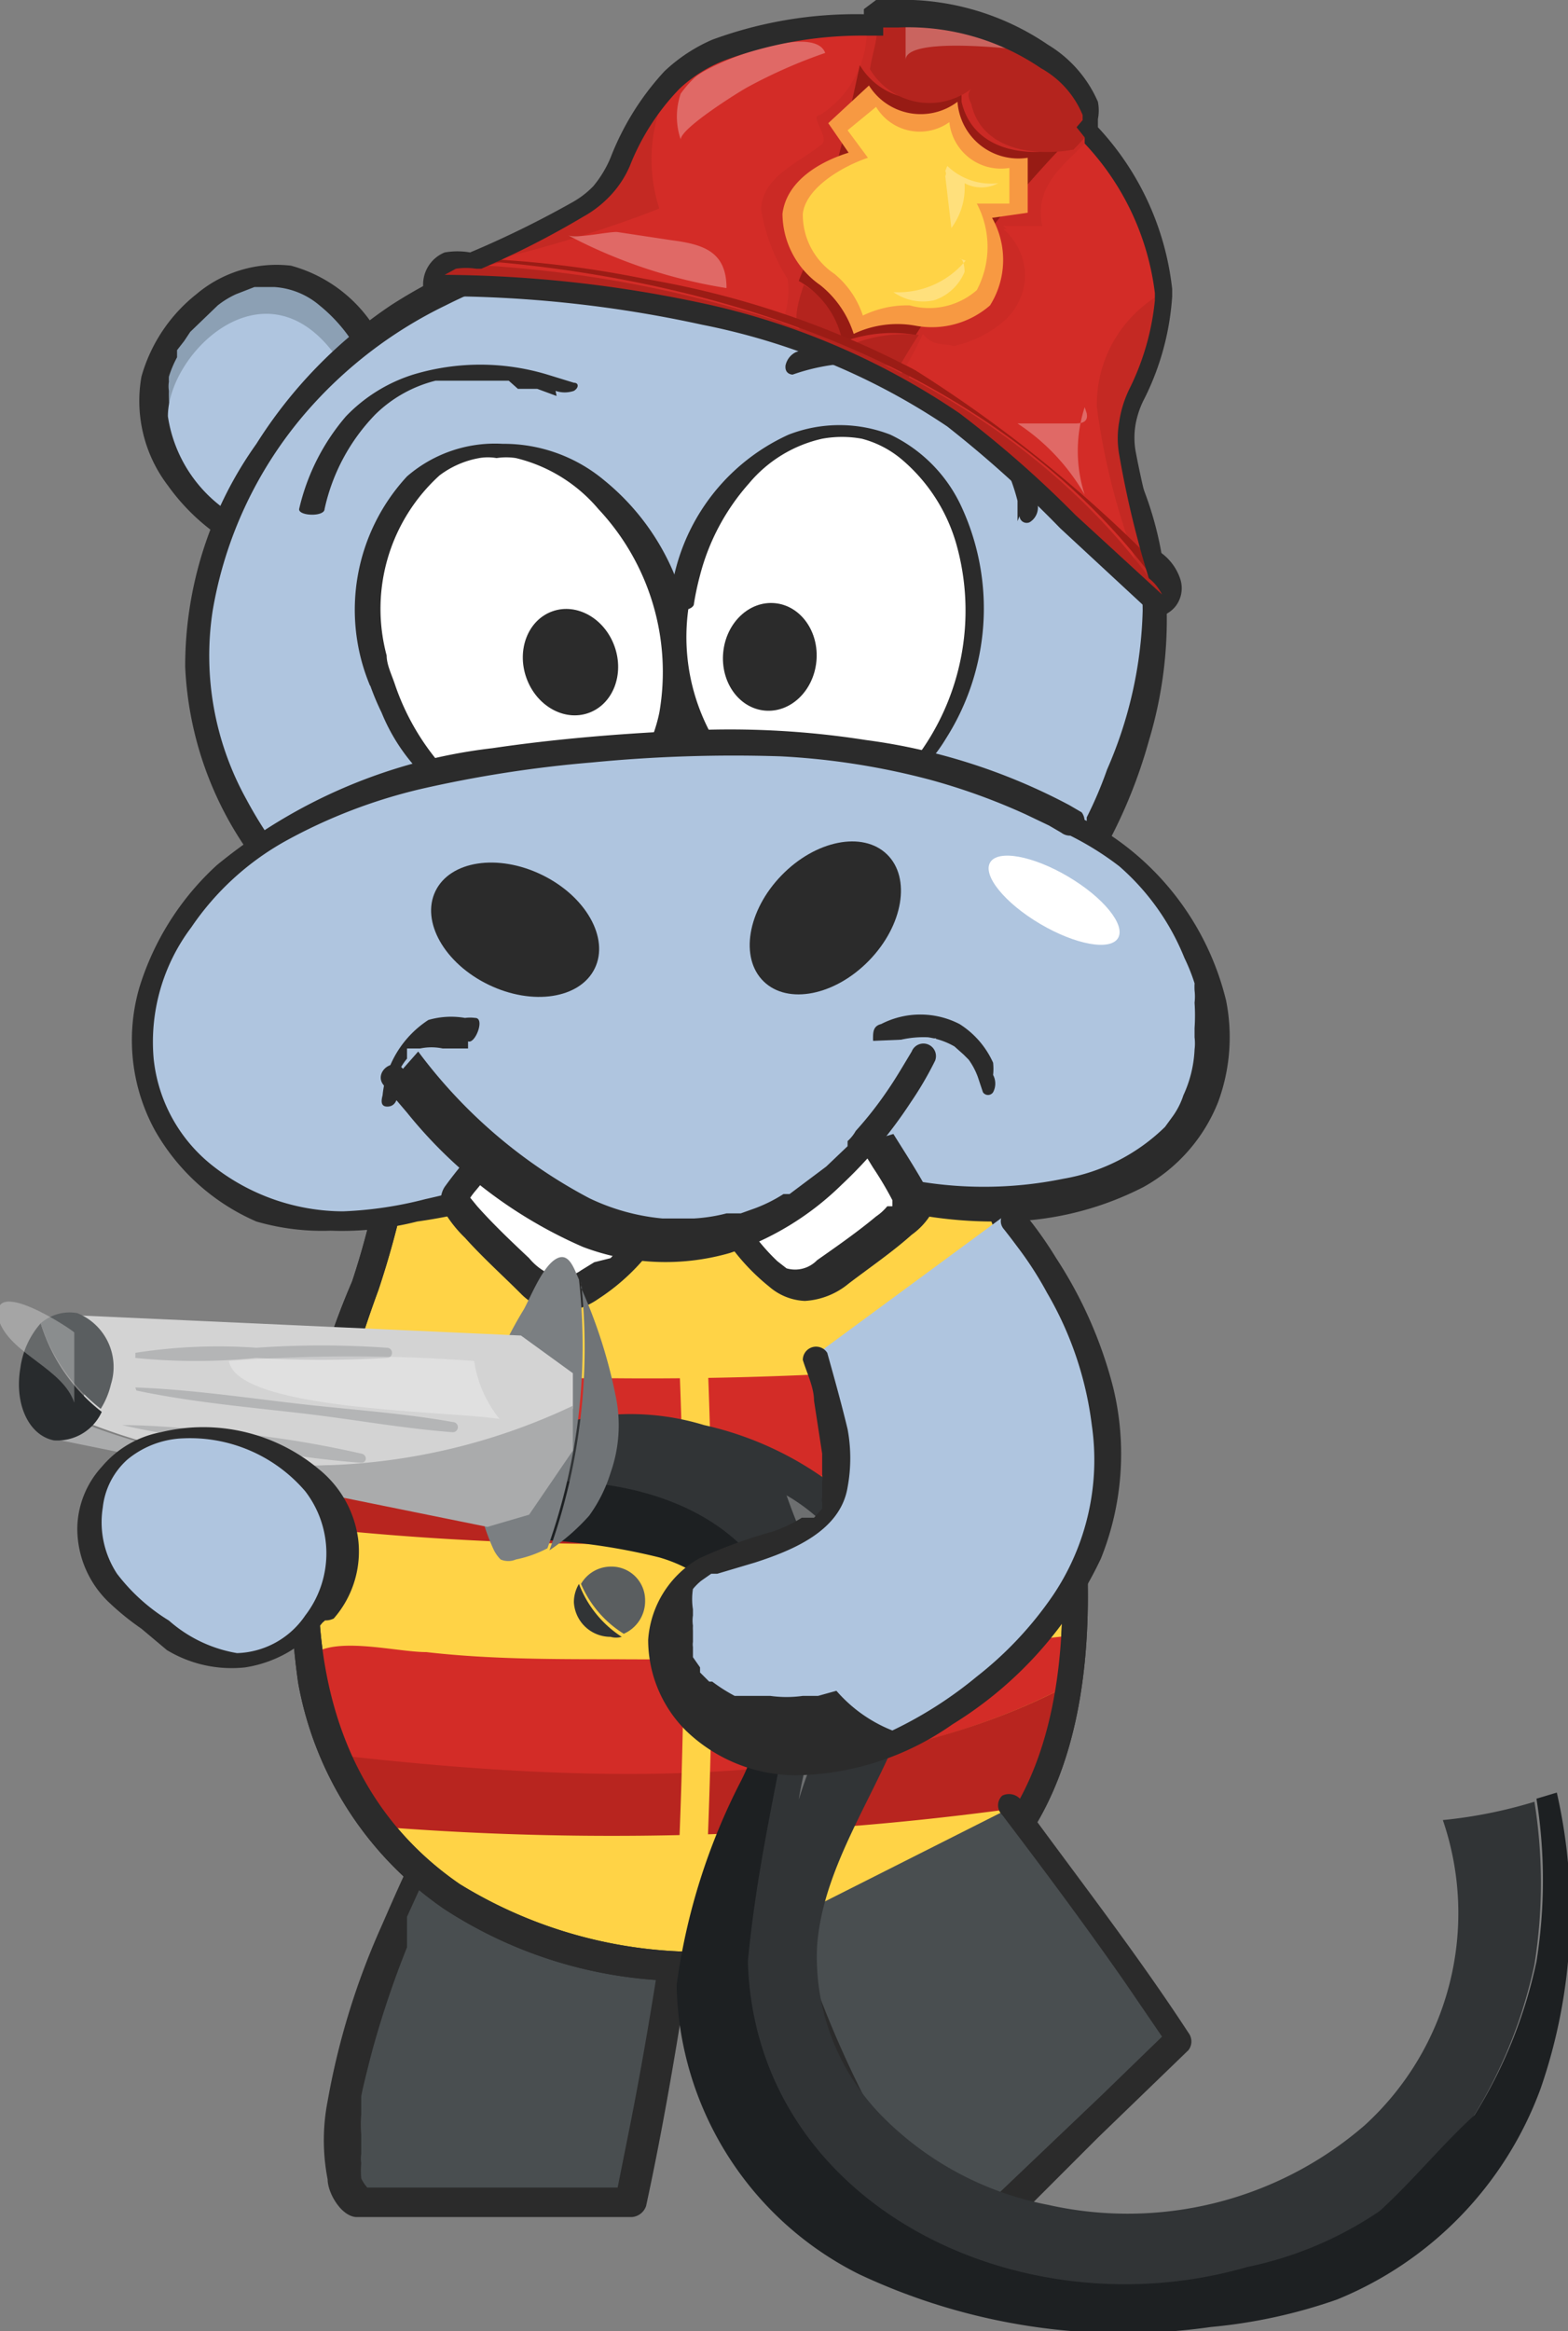
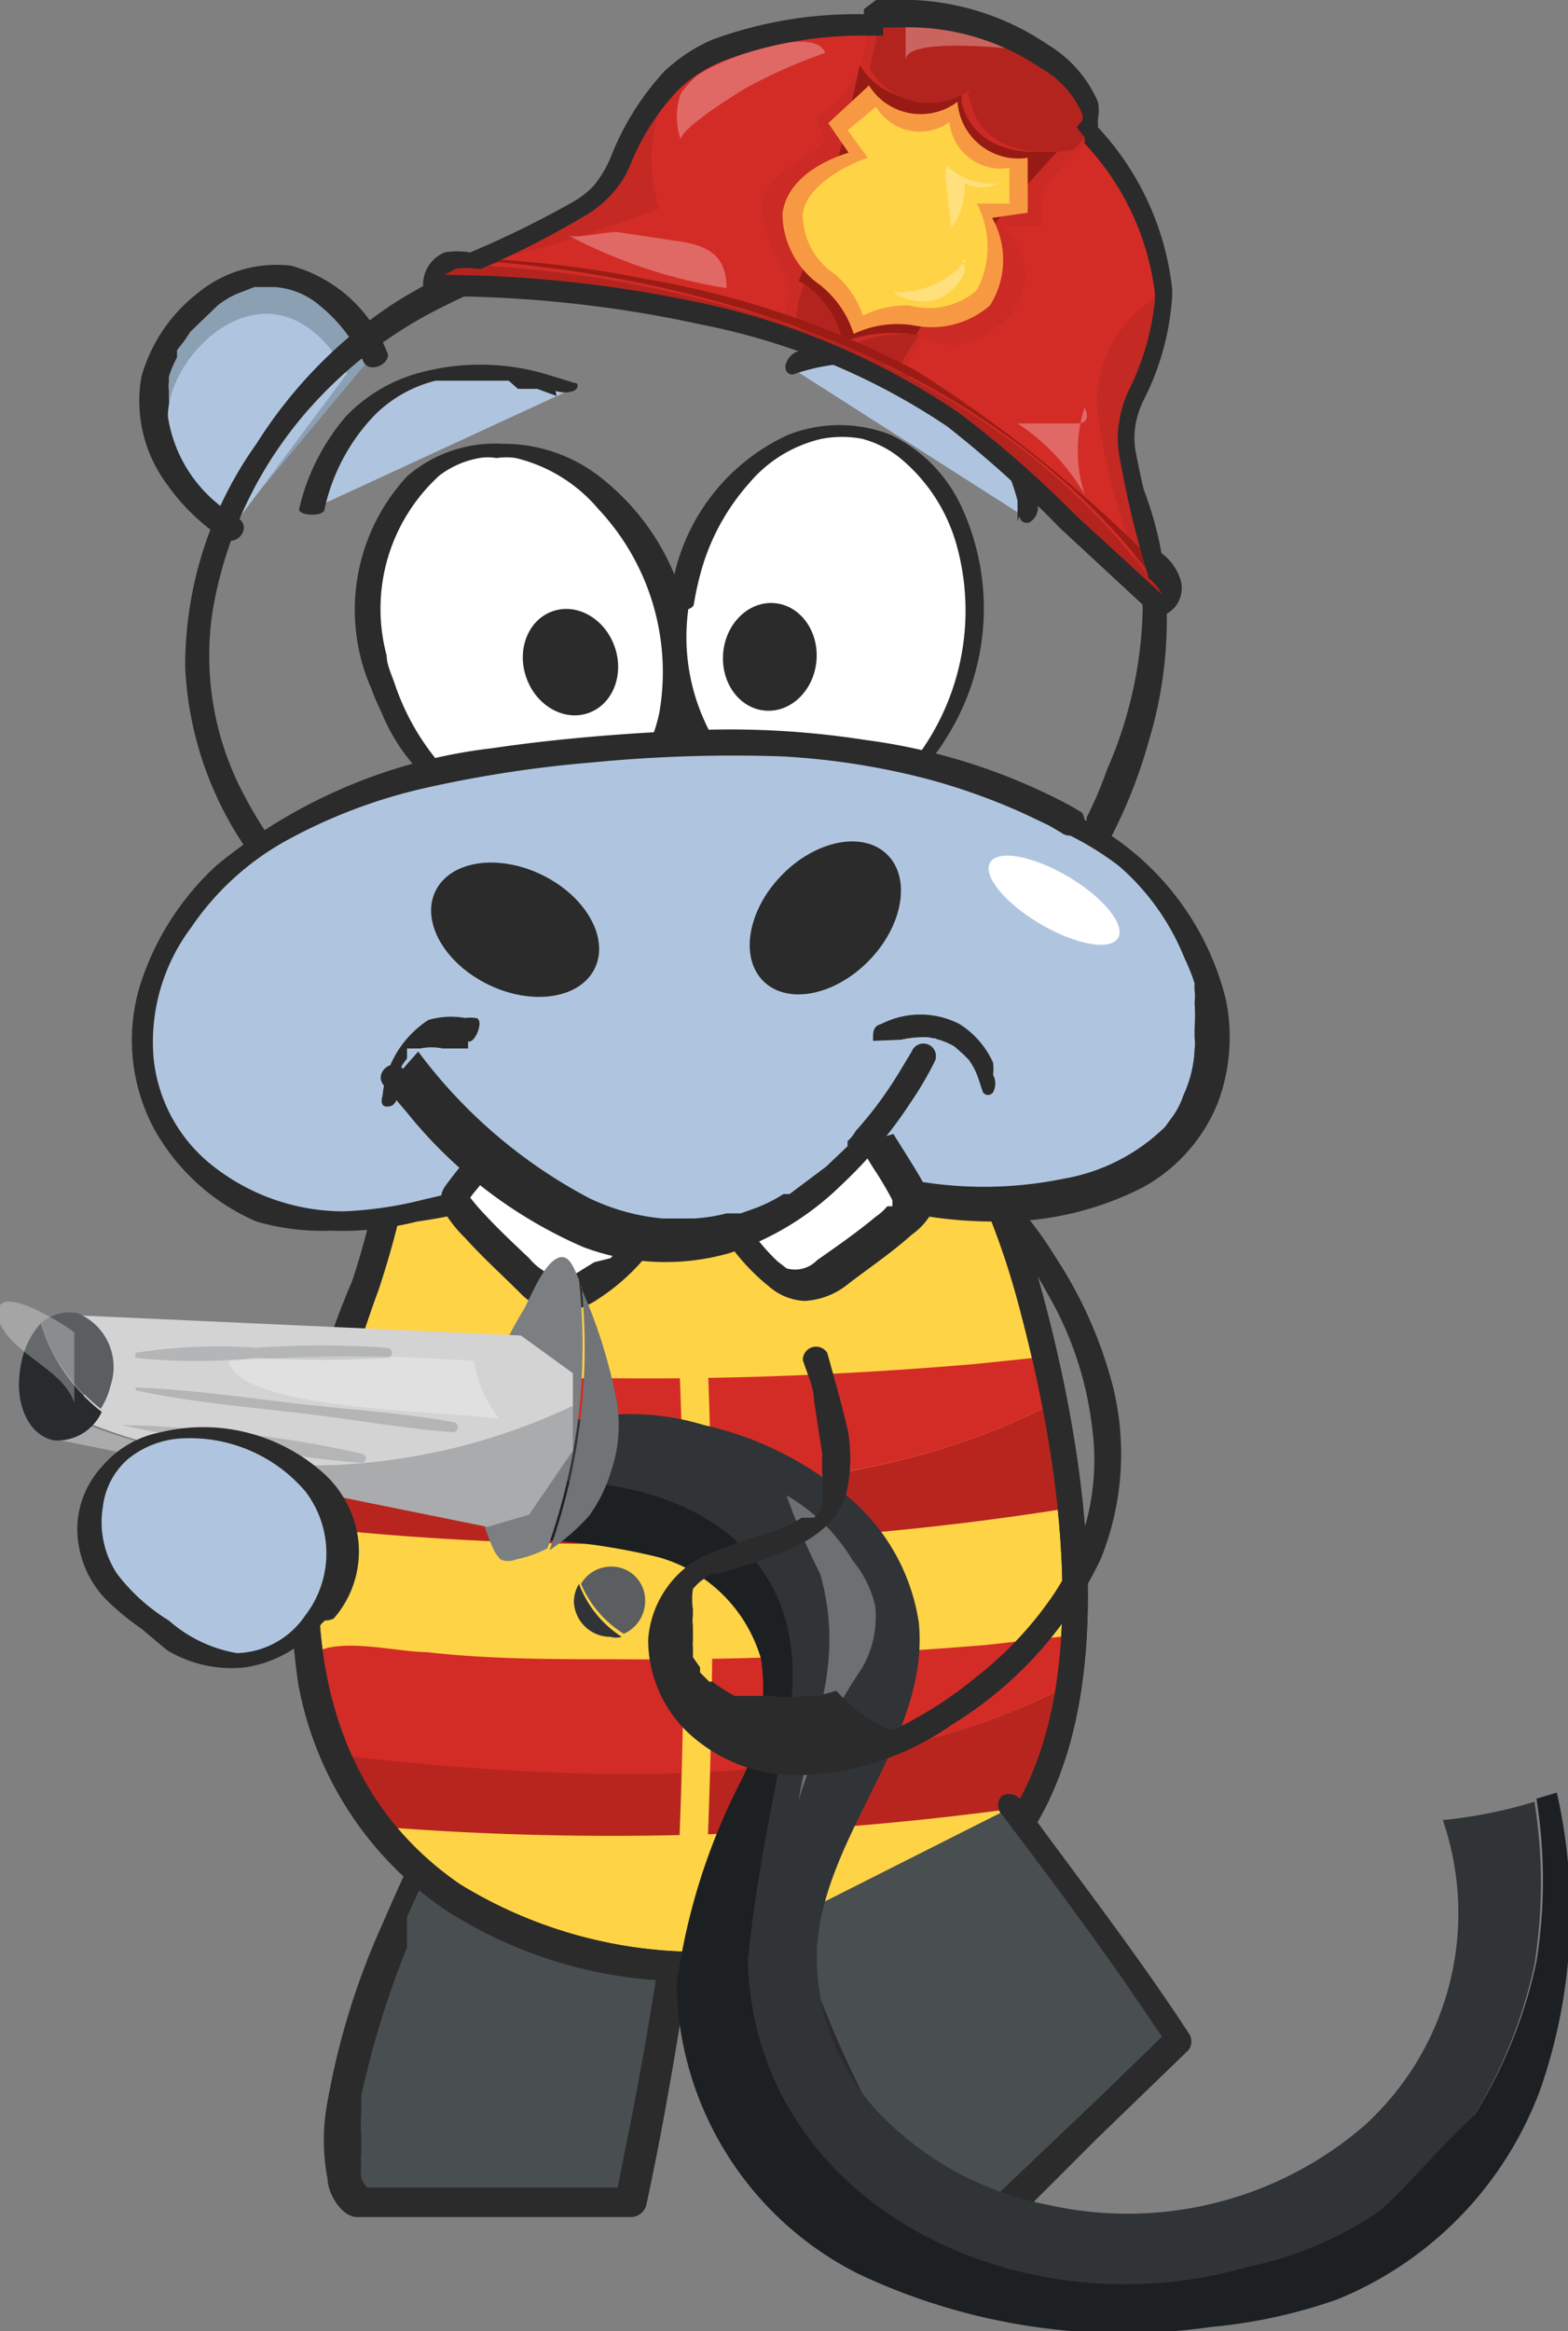
<svg xmlns="http://www.w3.org/2000/svg" id="Afbeeldingen" viewBox="0 0 15.41 22.9" width="61.64" height="91.6">
  <rect x="0" y="0" width="15.41" height="22.9" fill="#808080" stroke="none" />
  <defs>
    <style>.cls-1{fill:none;}.cls-2{fill:#8ca0b4;}.cls-3{fill:#2b2b2b;}.cls-4{fill:#afc5df;}.cls-5{fill:#494e50;}.cls-6{fill:#ffd346;}.cls-7{clip-path:url(#clip-path);}.cls-8{fill:#d32c27;}.cls-9{fill:#b8251f;}.cls-10{fill:#fff;}.cls-11{fill:#cc1e54;}.cls-12{fill:#8e929b;}.cls-13{fill:#b4241e;}.cls-14{fill:#f79942;}.cls-15{fill:#c42923;}.cls-16{fill:#cb2a25;}.cls-17{fill:#971b14;}.cls-18{fill:#9b1c15;}.cls-19{opacity:0.29;}.cls-20{fill:#313436;}.cls-21{fill:#5a5e60;}.cls-22{fill:#1d2022;}.cls-23{fill:#707477;}.cls-24{fill:#7b7f82;}.cls-25{fill:#d3d3d3;}.cls-26{fill:#aaabac;}.cls-27{fill:#282b2d;}.cls-28{fill:#b4b5b6;}</style>
    <clipPath id="clip-path">
      <path class="cls-1" d="M8.4,9.59a7.66,7.66,0,0,1,1.71,3.14c.45,1.67.92,4.44-.52,5.7-2.13,1.87-8.62,1.21-6-5.79.19-.5.35-1.57.51-2C5.6,7.1,7.18,8.25,8.4,9.59Z" />
    </clipPath>
  </defs>
  <path class="cls-2" d="M2.27,5.16a1.68,1.68,0,0,1-.78-1.32c.05-.78,1.43-1.94,2.19-.37" />
  <path class="cls-3" d="M2.34,5.06,2.22,5l-.13-.12h0l0,0A.3.3,0,0,1,2,4.72a1.22,1.22,0,0,1-.34-.88.28.28,0,0,1,0-.09s0-.06,0,0a.43.43,0,0,1,0-.05,1.08,1.08,0,0,1,.08-.19l0-.07.07-.09.06-.09,0,0,0,0L2.14,3a.87.87,0,0,1,.18-.11l.18-.07.11,0H2.7A.76.76,0,0,1,3.14,3a1.55,1.55,0,0,1,.43.55c.07.14.3,0,.23-.1a1.41,1.41,0,0,0-.94-.84,1.22,1.22,0,0,0-.93.28,1.58,1.58,0,0,0-.54.81,1.37,1.37,0,0,0,.26,1.07,2.05,2.05,0,0,0,.54.52c.14.09.29-.11.15-.2Z" />
  <path class="cls-4" d="M2.35,5.09a1.37,1.37,0,0,1-.7-1c0-.65,1.06-1.66,1.76-.42" />
  <path class="cls-5" d="M4.3,18s-1.39,2.67-.84,3.49l.06.08,2.71.06c.23-1,.49-2.77.49-2.77" />
  <path class="cls-3" d="M4.18,18c-.16.3-.29.6-.43.92a7.3,7.3,0,0,0-.53,1.72,2,2,0,0,0,0,.77c0,.13.13.36.28.37H3.6l1.38,0c.41,0,.82,0,1.23,0h0a.16.16,0,0,0,.14-.11c.18-.83.32-1.68.45-2.53l0-.23a.13.13,0,0,0-.09-.17.13.13,0,0,0-.17.1c-.1.67-.21,1.34-.34,2l-.15.75.13-.1-.91,0-1.47,0H3.52l.09,0a.35.35,0,0,1-.06-.09v0s0,0,0,0a.83.83,0,0,1,0-.15v0s0,0,0,0a.28.28,0,0,1,0-.09v-.19a1.23,1.23,0,0,1,0-.2s0,0,0,0v-.06s0-.08,0-.11.07-.31.11-.46A9.44,9.44,0,0,1,4,19.13L4,18.92v0l0,0,0-.09.15-.33.17-.34c.08-.15-.16-.29-.24-.13Z" />
  <path class="cls-6" d="M8.4,9.59a7.66,7.66,0,0,1,1.71,3.14c.45,1.67.92,4.44-.52,5.7-2.13,1.87-8.62,1.21-6-5.79.19-.5.35-1.57.51-2C5.6,7.1,7.18,8.25,8.4,9.59Z" />
  <path class="cls-3" d="M6.85,19.46a4.36,4.36,0,0,1-2.49-.71,3.43,3.43,0,0,1-1.43-2.22,7.34,7.34,0,0,1,.53-3.94,7.86,7.86,0,0,0,.26-1,7.1,7.1,0,0,1,.26-1C4.61,9.11,5.31,8.31,6.1,8.17S7.86,8.8,8.5,9.5h0a7.77,7.77,0,0,1,1.74,3.19c.44,1.62.95,4.52-.56,5.84a4.15,4.15,0,0,1-2.5.92Zm-.51-11H6.15c-.69.12-1.33.89-1.92,2.29a6.52,6.52,0,0,0-.24.92,9,9,0,0,1-.27,1c-1,2.72-.73,4.79.8,5.84a4.49,4.49,0,0,0,5-.2c1.4-1.23.9-4,.47-5.57A7.46,7.46,0,0,0,8.3,9.68h0A3.16,3.16,0,0,0,6.34,8.43Z" />
  <g class="cls-7">
    <path class="cls-8" d="M10.45,13.73a2.73,2.73,0,0,1-.1-.41l-.77.08c-1.17.1-2.34.15-3.51.14-.59,0-1.19,0-1.78-.07-.3,0-1-.18-1.13.09a4.9,4.9,0,0,0-.12.83C5.47,14.72,8.38,14.88,10.45,13.73Z" />
    <path class="cls-9" d="M10.45,13.73c-2.07,1.15-5,1-7.41.66C3,14.73,3,15,3,15a28.06,28.06,0,0,0,7.6-.2.28.28,0,0,0,.11,0,.1.1,0,0,0,0-.09A8.8,8.8,0,0,0,10.45,13.73Z" />
    <path class="cls-8" d="M10.6,16.5c0-.14-.07-.28-.1-.43l-.81.09c-1.21.1-2.43.15-3.65.14-.62,0-1.24,0-1.85-.07-.32,0-1-.19-1.18.09a5.07,5.07,0,0,0-.13.87C5.41,17.53,8.45,17.7,10.6,16.5Z" />
    <path class="cls-9" d="M10.6,16.5c-2.15,1.2-5.19,1-7.72.69,0,.35-.06.67-.06.67a29.21,29.21,0,0,0,7.92-.21.17.17,0,0,0,.12,0s0-.06,0-.09C10.81,17.18,10.69,16.84,10.6,16.5Z" />
  </g>
  <path class="cls-3" d="M6.85,19.46a4.36,4.36,0,0,1-2.49-.71,3.43,3.43,0,0,1-1.43-2.22,7.34,7.34,0,0,1,.53-3.94,7.86,7.86,0,0,0,.26-1,7.1,7.1,0,0,1,.26-1C4.61,9.11,5.31,8.31,6.1,8.17S7.86,8.8,8.5,9.5h0a7.77,7.77,0,0,1,1.74,3.19c.44,1.62.95,4.52-.56,5.84a4.15,4.15,0,0,1-2.5.92Zm-.51-11H6.15c-.69.12-1.33.89-1.92,2.29a6.52,6.52,0,0,0-.24.92,9,9,0,0,1-.27,1c-1,2.72-.73,4.79.8,5.84a4.49,4.49,0,0,0,5-.2c1.4-1.23.9-4,.47-5.57A7.46,7.46,0,0,0,8.3,9.68h0A3.16,3.16,0,0,0,6.34,8.43Z" />
  <path class="cls-5" d="M7.61,18.93s1,2.86,1.92,3l.1,0,1.94-1.89c-.56-.86-1.64-2.28-1.64-2.28" />
  <path class="cls-3" d="M7.47,19q.17.48.36.93a7.21,7.21,0,0,0,.87,1.59,1.8,1.8,0,0,0,.56.54l.16.07c.09,0,.22.06.29,0L9.79,22l1-1,.89-.86h0a.14.14,0,0,0,0-.17c-.47-.72-1-1.41-1.5-2.09l-.14-.19a.15.15,0,0,0-.19-.05.13.13,0,0,0,0,.19c.41.54.82,1.09,1.21,1.65l.43.63,0-.17-.66.64-1.05,1-.24.24.1,0-.18,0s0,0,0,0l0,0-.07,0a.18.18,0,0,1-.07,0h0l0,0-.13-.14a1.79,1.79,0,0,1-.25-.31,4.37,4.37,0,0,1-.25-.4,10.4,10.4,0,0,1-.71-1.56,3.62,3.62,0,0,1-.13-.35c0-.17-.32-.1-.27.07Z" />
-   <path class="cls-4" d="M10.78,8.23s1.57-2.65-.47-4.58S4,1.76,2.39,4.77a3.12,3.12,0,0,0,.15,3.5" />
  <path class="cls-3" d="M10.68,8.16l0-.05v0s0,0,0,0l0-.08a3.9,3.9,0,0,0,.2-.47A4.14,4.14,0,0,0,11.23,6a3.08,3.08,0,0,0-.6-1.82A4.08,4.08,0,0,0,9.26,3.06,5.31,5.31,0,0,0,7.7,2.54,5.64,5.64,0,0,0,6,2.5,5.07,5.07,0,0,0,4.38,3,4.28,4.28,0,0,0,3,4.06,4,4,0,0,0,2.09,6a2.91,2.91,0,0,0,.33,1.85,4.05,4.05,0,0,0,.21.35.14.14,0,0,1,0,.18.13.13,0,0,1-.18,0,3.42,3.42,0,0,1-.63-1.83,3.76,3.76,0,0,1,.7-2.19A4.58,4.58,0,0,1,3.84,3a5,5,0,0,1,1.67-.69,5.54,5.54,0,0,1,1.77-.1A5.57,5.57,0,0,1,9,2.66a4.52,4.52,0,0,1,1.43.93,3.38,3.38,0,0,1,1,1.94,4.13,4.13,0,0,1-.14,1.75,4.92,4.92,0,0,1-.4,1l0,0a.12.12,0,0,1-.17,0,.12.12,0,0,1,0-.17Z" />
  <ellipse class="cls-10" cx="7.85" cy="6.11" rx="0.55" ry="0.55" />
  <path class="cls-11" d="M7.43,6.19a.43.43,0,1,0,.74-.36.44.44,0,0,0-.47-.12.42.42,0,0,0-.27.48.13.13,0,0,1-.25,0,.67.67,0,0,1,.33-.7.68.68,0,0,1,.77.06.67.67,0,0,1-.44,1.19.68.68,0,0,1-.66-.55A.13.13,0,0,1,7.43,6.19Z" />
  <ellipse class="cls-10" cx="5.36" cy="6.4" rx="0.55" ry="0.55" />
  <path class="cls-11" d="M4.93,6.47a.45.45,0,0,0,.35.35.44.44,0,0,0,.46-.22.43.43,0,0,0-.06-.48A.44.44,0,0,0,5.21,6a.45.45,0,0,0-.28.48c0,.16-.22.2-.24,0a.68.68,0,1,1,.65.55.69.69,0,0,1-.65-.55A.12.12,0,0,1,4.93,6.47Z" />
  <ellipse class="cls-10" cx="5.13" cy="6.26" rx="1.45" ry="1.91" transform="translate(-1.78 2.05) rotate(-19.32)" />
  <path class="cls-3" d="M3.88,6.72a2.38,2.38,0,0,0,.59.94,1.54,1.54,0,0,0,.82.42.78.78,0,0,0,.37,0A1.17,1.17,0,0,0,6,7.83,1.52,1.52,0,0,0,6.48,7a2.34,2.34,0,0,0-.6-2,1.53,1.53,0,0,0-.81-.5.63.63,0,0,0-.19,0,.5.5,0,0,0-.17,0,.91.91,0,0,0-.39.17A1.77,1.77,0,0,0,3.8,6.44c0,.09.05.19.08.28s-.23.08-.25,0A1.93,1.93,0,0,1,4,4.68a1.32,1.32,0,0,1,.94-.32,1.54,1.54,0,0,1,1,.36,2.35,2.35,0,0,1,.85,2.1,1.6,1.6,0,0,1-.4.93,1.3,1.3,0,0,1-.89.41A1.86,1.86,0,0,1,3.75,7a2.52,2.52,0,0,1-.12-.29S3.86,6.65,3.88,6.72Z" />
  <ellipse class="cls-10" cx="8.1" cy="6.12" rx="1.91" ry="1.46" transform="translate(0.88 13.26) rotate(-81.75)" />
  <path class="cls-3" d="M6.78,5.89a2,2,0,0,0,.68,1.9A1.28,1.28,0,0,0,7.88,8a.74.74,0,0,0,.21,0l.16,0A1.49,1.49,0,0,0,9,7.45a2.4,2.4,0,0,0,.4-2.1,1.7,1.7,0,0,0-.53-.83,1,1,0,0,0-.4-.21,1.08,1.08,0,0,0-.39,0,1.31,1.31,0,0,0-.72.44,2.18,2.18,0,0,0-.48.9,2.8,2.8,0,0,0-.06.28c0,.08-.25.09-.24.05A2,2,0,0,1,7.75,4.27a1.38,1.38,0,0,1,1,0,1.46,1.46,0,0,1,.7.71,2.38,2.38,0,0,1-.15,2.27,1.73,1.73,0,0,1-.76.68,1.47,1.47,0,0,1-1,.08,1.74,1.74,0,0,1-1-1.75,1.82,1.82,0,0,1,0-.32C6.55,5.87,6.79,5.85,6.78,5.89Z" />
  <path class="cls-4" d="M10.06,5.07A1.72,1.72,0,0,0,7.74,3.59" />
  <path class="cls-3" d="M10,5.12a.43.43,0,0,1,0,0h0V5s0,0,0-.08a2,2,0,0,0-.18-.46,1.49,1.49,0,0,0-.95-.85,2,2,0,0,0-1.08.07s-.08,0-.07-.09a.19.19,0,0,1,.1-.13,2.09,2.09,0,0,1,1-.1,1.42,1.42,0,0,1,.7.33,2.19,2.19,0,0,1,.62,1,2.8,2.8,0,0,1,.06.28.17.17,0,0,1-.08.16.07.07,0,0,1-.1-.06Z" />
  <ellipse class="cls-3" cx="7.57" cy="6.45" rx="0.53" ry="0.46" transform="translate(0.41 13.36) rotate(-84.42)" />
  <ellipse class="cls-3" cx="5.61" cy="6.51" rx="0.46" ry="0.53" transform="translate(-1.86 2.25) rotate(-19.57)" />
  <path class="cls-12" d="M9.19,10s-2.29,3.14-5.12.3c0,0,1.15,1.92,2.69,1.78S9.19,10,9.19,10Z" />
  <path class="cls-4" d="M10.5,8.08h0A6.45,6.45,0,0,0,6.75,7.3c-2.45.12-4.43.51-5.18,2.08s.7,2.91,2.3,2.58A4.94,4.94,0,0,0,6.7,10.7a.1.1,0,0,1,.14,0,4.29,4.29,0,0,0,3.55,1.12C12.63,11.45,12.3,8.94,10.5,8.08Z" />
  <path class="cls-3" d="M10.43,8.18l-.12-.07,0,0h0L10.08,8a6.2,6.2,0,0,0-.94-.34,7.15,7.15,0,0,0-1.47-.23,14.36,14.36,0,0,0-1.85.06,12,12,0,0,0-1.68.26,5.23,5.23,0,0,0-1.33.51,2.71,2.71,0,0,0-.93.85,1.87,1.87,0,0,0-.37,1.29,1.54,1.54,0,0,0,.59,1.06,2.08,2.08,0,0,0,1.27.44,3.78,3.78,0,0,0,.81-.12A7.62,7.62,0,0,0,5,11.55a5.12,5.12,0,0,0,.65-.25l.27-.14L6.14,11a2.86,2.86,0,0,0,.43-.35.39.39,0,0,1,.15-.11.25.25,0,0,1,.21.07l.05,0H7l0,0a4.66,4.66,0,0,0,.72.51,4.26,4.26,0,0,0,1.17.46,3.9,3.9,0,0,0,1.56,0,1.88,1.88,0,0,0,1-.51h0l0,0,0,0,.08-.11a.75.75,0,0,0,.1-.2,1.19,1.19,0,0,0,.11-.45.49.49,0,0,0,0-.12V10.1a1.87,1.87,0,0,0,0-.25.5.5,0,0,0,0-.12.64.64,0,0,1,0-.07v0h0a1.86,1.86,0,0,0-.1-.25A2.36,2.36,0,0,0,11,8.51a2.94,2.94,0,0,0-.5-.31A.13.13,0,0,1,10.39,8,.13.13,0,0,1,10.55,8a2.73,2.73,0,0,1,1.5,1.83,1.84,1.84,0,0,1-.08,1,1.65,1.65,0,0,1-.73.83A3.07,3.07,0,0,1,9.78,12a4.24,4.24,0,0,1-1.5-.27,4.67,4.67,0,0,1-1.06-.56,3.92,3.92,0,0,1-.32-.25l-.13-.11,0,0s0,0,0,0-.09.09-.1.1A5.39,5.39,0,0,1,4.1,12a3,3,0,0,1-.85.09A2.32,2.32,0,0,1,2.52,12a2.11,2.11,0,0,1-1-.9,1.85,1.85,0,0,1-.15-1.4,2.71,2.71,0,0,1,.76-1.2A5.21,5.21,0,0,1,4.84,7.35c.61-.09,1.22-.14,1.84-.17a8.64,8.64,0,0,1,1.83.09,5.89,5.89,0,0,1,2,.64l.12.07a.14.14,0,0,1,0,.17A.14.14,0,0,1,10.43,8.18Z" />
  <path class="cls-10" d="M8.68,11.22a6.16,6.16,0,0,1,.36.6c.05.11-.6.56-.88.76a.39.39,0,0,1-.4,0,1.58,1.58,0,0,1-.69-.84" />
  <path class="cls-3" d="M8.78,11.14c.1.16.21.33.3.49a.37.37,0,0,1,.08.28.7.7,0,0,1-.2.22c-.19.17-.41.32-.62.48a.74.74,0,0,1-.43.17.57.57,0,0,1-.35-.14,2.09,2.09,0,0,1-.61-.8.13.13,0,0,1,.23-.11,2,2,0,0,0,.46.66l.09.07,0,0,0,0h0a.3.3,0,0,0,.3-.08c.2-.14.4-.28.58-.43a.52.52,0,0,0,.11-.1l.05,0h0l0,0,0,0s0,0,0,0a.06.06,0,0,0,0,0c0,.05,0,0,0,0l0-.06a3.37,3.37,0,0,0-.19-.32l-.08-.13,0,0h0a.12.12,0,0,1,0-.17.13.13,0,0,1,.18,0Z" />
  <path class="cls-10" d="M4.94,11.23s-.35.41-.44.55.53.64.78.87a.37.37,0,0,0,.39.09,1.72,1.72,0,0,0,.8-.74" />
  <path class="cls-3" d="M5,11.3l-.32.39a.76.76,0,0,0-.08.11l0,0v-.06s0,0,0,0,0,0,0,0v0h0l.09.11c.16.18.34.35.51.51a.58.58,0,0,0,.26.18.34.34,0,0,0,.25-.06l.13-.08L6,12.36a2.24,2.24,0,0,0,.33-.43c.09-.13.3,0,.21.14a2.07,2.07,0,0,1-.66.69.7.7,0,0,1-.3.12.57.57,0,0,1-.46-.17c-.18-.18-.38-.36-.55-.55a1.22,1.22,0,0,1-.2-.25.23.23,0,0,1,0-.25c.13-.18.27-.34.41-.5a.13.13,0,0,1,.17,0,.12.12,0,0,1,0,.17Z" />
  <ellipse class="cls-3" cx="5.06" cy="9.13" rx="0.6" ry="0.87" transform="translate(-5.36 9.71) rotate(-64.17)" />
  <ellipse class="cls-3" cx="8.11" cy="9.02" rx="0.87" ry="0.6" transform="translate(-4.01 8.56) rotate(-45.88)" />
  <path class="cls-4" d="M9.69,10.51a.71.71,0,0,0-1.07-.43" />
  <path class="cls-3" d="M9.61,10.58v0s0,0,0,0l0,0a.7.7,0,0,0-.09-.17h0l0,0-.05-.05-.09-.08a.73.73,0,0,0-.26-.09,1,1,0,0,0-.46.09s-.08,0-.08-.07,0-.13.08-.15a.84.84,0,0,1,.77,0,.87.87,0,0,1,.33.38.56.56,0,0,1,0,.12.18.18,0,0,1,0,.17.06.06,0,0,1-.1,0Z" />
  <path class="cls-4" d="M4.64,10.18a.71.71,0,0,0-.95.66" />
  <path class="cls-3" d="M4.6,10.3l-.08,0H4.35a.54.54,0,0,0-.22,0l-.06,0,0,0H4L4,10.4l0,0a.54.54,0,0,0-.09.15s0,0,0,0v0l0,.06,0,.13s0,.12-.09.13-.07-.07-.06-.11a1,1,0,0,1,.45-.74A.8.8,0,0,1,4.57,10a.38.38,0,0,1,.1,0c.1,0,0,.26-.07.23Z" />
  <path class="cls-4" d="M4,10.41c3.16,3.94,5.2-.21,5.2-.21" />
  <path class="cls-3" d="M4.11,10.33a5,5,0,0,0,1.68,1.44,2.1,2.1,0,0,0,.72.2h.31a1.64,1.64,0,0,0,.32-.05l.08,0h.06l.14-.05a1.47,1.47,0,0,0,.28-.14l.06,0,0,0h0l.12-.09.24-.18.21-.2,0-.05,0,0s0,0,0,0a.39.39,0,0,0,.08-.1,3.57,3.57,0,0,0,.3-.38c.07-.1.13-.2.19-.3l.06-.1s0,0,0,0v0h0a.12.12,0,1,1,.23.09,3.38,3.38,0,0,1-.24.41,4.43,4.43,0,0,1-.68.81,2.84,2.84,0,0,1-1.1.67,2.29,2.29,0,0,1-1.44-.06,4.55,4.55,0,0,1-1.73-1.32l-.23-.27c-.1-.12.09-.28.19-.16Z" />
  <ellipse class="cls-10" cx="10.36" cy="8.84" rx="0.27" ry="0.73" transform="translate(-2.52 13.27) rotate(-59.44)" />
  <path class="cls-4" d="M5.56,3.85A1.72,1.72,0,0,0,3.07,5" />
  <path class="cls-3" d="M5.47,3.89l-.19-.07-.1,0h0s0,0,0,0H5.09L5,3.74H4.28a1.29,1.29,0,0,0-.59.33,1.92,1.92,0,0,0-.5.93c0,.08-.26.07-.25,0a2.13,2.13,0,0,1,.46-.91,1.57,1.57,0,0,1,.66-.41,2.28,2.28,0,0,1,1.32,0l.26.08c.05,0,.05.05,0,.08a.28.28,0,0,1-.18,0Z" />
  <path class="cls-8" d="M11.06,4.46a.77.77,0,0,1,0-.3.76.76,0,0,1,.1-.3,2.49,2.49,0,0,0,.26-.92,2.91,2.91,0,0,0-.84-1.76,3.27,3.27,0,0,0-.44-.47A1.66,1.66,0,0,0,9.65.45,1.55,1.55,0,0,0,9.14.27a2.74,2.74,0,0,0-.64,0A3,3,0,0,0,6.61.78a2.54,2.54,0,0,0-.53.8.89.89,0,0,1-.15.27A.88.88,0,0,1,5.68,2a9.38,9.38,0,0,1-1.23.61A10.83,10.83,0,0,1,8,3.33l.19.08h0l.07,0,.06,0h0l.18.09a10.53,10.53,0,0,1,2.88,2.22A8.87,8.87,0,0,1,11.06,4.46Z" />
  <path class="cls-13" d="M8.55.28a.22.22,0,0,1,0-.11A.21.21,0,0,1,8.75.12a2.42,2.42,0,0,1,1.46.41,1.14,1.14,0,0,1,.45.52.36.36,0,0,1,0,.11.31.31,0,0,1-.09.14A11.82,11.82,0,0,0,8.81,3.62a2.29,2.29,0,0,1-.51-.15,1.17,1.17,0,0,1-.47-.24c-.11-.17.16-.67.22-.86A16.31,16.31,0,0,0,8.55.28Z" />
  <path class="cls-14" d="M9.73,2.14l.35,0V1.56A.6.6,0,0,1,9.39,1h0A.58.58,0,0,1,8.53.85l-.41.36.2.3c-.28.08-.61.28-.65.59A.87.87,0,0,0,8,2.8a1.09,1.09,0,0,1,.34.48.94.94,0,0,1,.55-.08A.87.87,0,0,0,9.71,3,.84.84,0,0,0,9.73,2.14Z" />
-   <path class="cls-6" d="M9.58,2,9.9,2V1.65a.5.5,0,0,1-.59-.44h0a.5.5,0,0,1-.72-.15c-.11.1-.16.12-.27.23l.19.27c-.24.07-.6.29-.64.55s.15.43.31.59a.91.91,0,0,1,.28.4A.87.87,0,0,1,8.93,3a.75.75,0,0,0,.65-.15A.91.91,0,0,0,9.58,2Z" />
  <path class="cls-13" d="M4.7,2.54a.7.7,0,0,0-.29,0,.22.22,0,0,0-.15.23,12.52,12.52,0,0,1,2.66.28A6.79,6.79,0,0,1,9.37,4.15a11.35,11.35,0,0,1,1.12,1L11.4,6a.17.17,0,0,0,.1-.22.46.46,0,0,0-.16-.21A13.23,13.23,0,0,0,9,3.64a8.61,8.61,0,0,0-2.66-.89A10.2,10.2,0,0,0,4.7,2.54Z" />
  <path class="cls-15" d="M6.48,2.05A1.56,1.56,0,0,1,6.61.79a2.51,2.51,0,0,0-.51.78,1,1,0,0,1-.16.28A1.16,1.16,0,0,1,5.7,2a9.44,9.44,0,0,1-1.24.6l.19,0A12.64,12.64,0,0,0,6.48,2.05Z" />
  <path class="cls-8" d="M7.52,2.05c0-.32.35-.45.58-.63.07-.06-.17-.26,0-.3A1,1,0,0,0,8.51.25,2.87,2.87,0,0,0,6.63.78h0a1.56,1.56,0,0,0-.13,1.26,12.64,12.64,0,0,1-1.83.6,11.3,11.3,0,0,1,3.06.54.8.8,0,0,0,.07-.46A1.84,1.84,0,0,1,7.52,2.05Z" />
  <path class="cls-16" d="M9.37,3.4a1.12,1.12,0,0,0,.49-.24.62.62,0,0,0,0-.94c.14,0,.25,0,.39,0-.1-.39.21-.6.46-.86l-.13-.17a3.19,3.19,0,0,0-.44-.46A1.47,1.47,0,0,0,9.67.44,1.82,1.82,0,0,0,9.16.26a3.42,3.42,0,0,0-.64,0h0a1,1,0,0,1-.46.87c-.12,0,.12.24,0,.3-.23.18-.57.31-.58.63a1.84,1.84,0,0,0,.26.68.8.8,0,0,1-.07.46L8,3.33l.19.08h0l.07,0,.06,0h0l.19.09.35.17a3.72,3.72,0,0,0,.21-.39C9.17,3.41,9.29,3.37,9.37,3.4Z" />
  <path class="cls-8" d="M10.78,4a1.25,1.25,0,0,1,.64-1.08,2.7,2.7,0,0,0-.71-1.53c-.25.26-.56.47-.46.86-.14,0-.25,0-.39,0a.62.62,0,0,1,0,.94,1.12,1.12,0,0,1-.49.24c-.08,0-.2,0-.26-.06a3.72,3.72,0,0,1-.21.39,11,11,0,0,1,2.29,1.8A6.68,6.68,0,0,1,10.78,4Z" />
  <path class="cls-15" d="M11.08,4.45a1,1,0,0,1,0-.3,1,1,0,0,1,.1-.29,2.54,2.54,0,0,0,.26-.92V2.87A1.25,1.25,0,0,0,10.78,4a6.68,6.68,0,0,0,.41,1.58l.25.25A7.69,7.69,0,0,1,11.08,4.45Z" />
  <path class="cls-13" d="M8.33,3.4a.88.88,0,0,0-.43-.6c-.06.17-.1.34-.05.42s.35.2.47.25a2.27,2.27,0,0,0,.51.14c.07-.11.13-.22.2-.32A1.4,1.4,0,0,0,8.33,3.4Z" />
  <path class="cls-17" d="M9.45,1s0-.11,0-.17a.68.68,0,0,1-1-.19c-.12.57-.26,1.13-.43,1.69,0,.09-.11.26-.17.43a.88.88,0,0,1,.43.6A1.4,1.4,0,0,1,9,3.29a11.81,11.81,0,0,1,1.41-1.82C10.06,1.54,9.56,1.47,9.45,1Z" />
  <path class="cls-13" d="M10.7,1.15a.15.15,0,0,0,0-.11,1.06,1.06,0,0,0-.45-.51A2.44,2.44,0,0,0,8.77.11a.18.18,0,0,0-.15.05.26.26,0,0,0,0,.12c0,.13-.05.26-.07.4a.68.68,0,0,0,1,.19c-.07.06,0,.14,0,.17.11.43.61.5,1,.43l.17-.18A.26.26,0,0,0,10.7,1.15Z" />
  <path class="cls-14" d="M9.75,2.14l.35-.05,0-.54A.6.6,0,0,1,9.41,1h0A.6.6,0,0,1,8.54.84l-.4.37.2.29c-.29.09-.61.28-.65.6a.86.86,0,0,0,.37.7,1,1,0,0,1,.33.48A1,1,0,0,1,9,3.2.87.87,0,0,0,9.73,3,.84.84,0,0,0,9.75,2.14Z" />
  <path class="cls-6" d="M9.6,2l.32,0V1.65a.51.51,0,0,1-.59-.45h0a.5.5,0,0,1-.72-.15l-.28.23.2.27c-.24.08-.61.29-.64.55a.7.7,0,0,0,.31.59.89.89,0,0,1,.28.41A1,1,0,0,1,8.94,3a.71.71,0,0,0,.66-.15A.91.91,0,0,0,9.6,2Z" />
  <path class="cls-13" d="M4.39,2.59a.25.25,0,0,0-.12.22,11.37,11.37,0,0,1,2.67.28A6.87,6.87,0,0,1,9.39,4.15a11.24,11.24,0,0,1,1.12.95l.91.85s.06,0,.07,0C9.94,3.63,7.06,2.68,4.39,2.59Z" />
  <path class="cls-18" d="M11.49,5.9a.17.17,0,0,0,0-.17.51.51,0,0,0-.15-.21A13.21,13.21,0,0,0,9,3.64a8.9,8.9,0,0,0-2.66-.9,10.31,10.31,0,0,0-1.66-.2.57.57,0,0,0-.29,0h0C7.06,2.68,9.94,3.63,11.49,5.9Z" />
  <g class="cls-19">
    <path class="cls-10" d="M9,.24a.18.18,0,0,0-.1,0s0,.06,0,.09l0,.26c0-.22.93-.12,1.06-.11C9.78.29,9.22.26,9,.24Z" />
  </g>
  <g class="cls-19">
    <path class="cls-10" d="M9.31,1.63a.62.62,0,0,0,.5.17.35.35,0,0,1-.33,0,.67.67,0,0,1-.13.44l-.06-.51a.05.05,0,0,0,0-.05s0,0,0,0" />
  </g>
  <g class="cls-19">
    <path class="cls-10" d="M9.49,2.56a.86.86,0,0,1-.71.31.51.51,0,0,0,.4.08.49.49,0,0,0,.3-.28s0-.13-.05-.13" />
  </g>
  <g class="cls-19">
    <path class="cls-10" d="M10.66,4a1.4,1.4,0,0,0,0,.86A2.07,2.07,0,0,0,10,4.16l.55,0c.06,0,.15,0,.13-.1" />
  </g>
  <g class="cls-19">
    <path class="cls-10" d="M6.83.76a1.07,1.07,0,0,0-.14.16.69.69,0,0,0,0,.45c0-.11.56-.46.65-.51A5,5,0,0,1,8.11.52C8,.22,7,.61,6.83.76Z" />
  </g>
  <g class="cls-19">
    <path class="cls-10" d="M5.58,2.31a5,5,0,0,0,1.56.52c0-.36-.23-.43-.54-.47l-.53-.08C6,2.27,5.65,2.35,5.58,2.31Z" />
  </g>
  <path class="cls-3" d="M11.37,6.07l-.95-.88a11.13,11.13,0,0,0-1.11-1,6.6,6.6,0,0,0-2.41-1,12.08,12.08,0,0,0-2.64-.28h-.1V2.83a.34.34,0,0,1,.21-.35l0,0a.72.72,0,0,1,.25,0,9.77,9.77,0,0,0,1-.49.89.89,0,0,0,.21-.16A1.09,1.09,0,0,0,6,1.55v0A2.67,2.67,0,0,1,6.53.7,1.62,1.62,0,0,1,7,.39,4.09,4.09,0,0,1,8.49.14s0,0,0-.05L8.61,0l.15,0A2.54,2.54,0,0,1,10.3.44a1.22,1.22,0,0,1,.49.56.44.44,0,0,1,0,.17l0,.08,0,0a2.77,2.77,0,0,1,.73,1.59v.07a2.62,2.62,0,0,1-.27,1h0a.89.89,0,0,0-.09.26.78.78,0,0,0,0,.26,8.76,8.76,0,0,0,.25,1h0a.52.52,0,0,1,.19.26.29.29,0,0,1-.05.27.3.3,0,0,1-.13.09h-.08Zm-7-3.37A12.47,12.47,0,0,1,7,3,7.18,7.18,0,0,1,9.43,4.06a10.61,10.61,0,0,1,1.14,1l.85.78v0h0a.48.48,0,0,0-.13-.16l0,0v0A9.68,9.68,0,0,1,11,4.47a.92.92,0,0,1,0-.33,1.09,1.09,0,0,1,.1-.32h0a2.5,2.5,0,0,0,.25-.87V2.88a2.6,2.6,0,0,0-.69-1.47l0-.06-.08-.1.06-.07s0,0,0-.05,0,0,0,0a.93.93,0,0,0-.41-.46,2.32,2.32,0,0,0-1.4-.4H8.68a0,0,0,0,0,0,0l0,.08H8.52v0A3.88,3.88,0,0,0,7.13.59a1.37,1.37,0,0,0-.45.28,2.3,2.3,0,0,0-.49.76h0A1,1,0,0,1,6,1.92a1.09,1.09,0,0,1-.27.21,8.68,8.68,0,0,1-1,.51H4.68a.65.65,0,0,0-.2,0h0ZM8.52.23v0Z" />
  <path class="cls-20" d="M7.42,15.55a.35.35,0,0,0,0,.18.36.36,0,0,0,.36.34.35.35,0,0,0,.11,0A1.12,1.12,0,0,1,7.42,15.55Z" />
  <path class="cls-21" d="M8.07,15.71a.36.36,0,0,0-.36-.34.38.38,0,0,0-.29.18,1.12,1.12,0,0,0,.42.49A.35.35,0,0,0,8.07,15.71Z" />
  <path class="cls-20" d="M5.69,15.56a.35.35,0,0,0-.05.18.36.36,0,0,0,.36.34.2.2,0,0,0,.11,0A1.07,1.07,0,0,1,5.69,15.56Z" />
  <path class="cls-21" d="M6.34,15.72A.33.33,0,0,0,6,15.39a.34.34,0,0,0-.29.17,1.07,1.07,0,0,0,.42.49A.35.35,0,0,0,6.34,15.72Z" />
  <path class="cls-6" d="M6.91,19.05l-.28,0a58.68,58.68,0,0,0,0-6.62h.28A59.94,59.94,0,0,1,6.91,19.05Z" />
  <path class="cls-20" d="M7.75,16.8c-.16.87-.34,1.64-.42,2.5.07,2.36,2.67,3.62,4.91,3a3.6,3.6,0,0,0,1.3-.55c.32-.29.62-.66.93-.94a4.7,4.7,0,0,0,.61-1.51,5.06,5.06,0,0,0,0-1.6,4.63,4.63,0,0,1-.9.18,2.82,2.82,0,0,1-.77,3,3.56,3.56,0,0,1-3.11.78,3.12,3.12,0,0,1-1.62-.86,2.23,2.23,0,0,1-.65-1.68c.08-1.12,1.11-2.06,1-3.18a2,2,0,0,0-.75-1.28A3.27,3.27,0,0,0,6.92,14a2.48,2.48,0,0,0-1.45,0,.83.83,0,0,0-.33.62C6.52,14.49,8,15.12,7.75,16.8Z" />
  <path class="cls-22" d="M15.3,17.61l-.2.06a5.06,5.06,0,0,1,0,1.6,4.7,4.7,0,0,1-.61,1.51c-.31.28-.61.65-.93.94a3.6,3.6,0,0,1-1.3.55c-2.24.65-4.84-.61-4.91-3,.08-.86.26-1.63.42-2.5.21-1.68-1.23-2.31-2.61-2.21a3.78,3.78,0,0,1-.1.56,6.14,6.14,0,0,1,1.42.18,1.46,1.46,0,0,1,1,1,2,2,0,0,1-.2,1.2,6.16,6.16,0,0,0-.63,2,3.24,3.24,0,0,0,1.79,2.84,6.1,6.1,0,0,0,3.46.52,5.18,5.18,0,0,0,1.24-.27,3.56,3.56,0,0,0,2-2.07A5.29,5.29,0,0,0,15.3,17.61Z" />
  <path class="cls-23" d="M6.05,13.71a5,5,0,0,0-.34-1.06.14.14,0,0,0,0-.06,5.9,5.9,0,0,1-.31,2.64,2.07,2.07,0,0,0,.39-.34A1.44,1.44,0,0,0,6,14.47,1.4,1.4,0,0,0,6.05,13.71Z" />
  <g class="cls-19">
    <path class="cls-10" d="M5,14.55a.15.15,0,0,0,0,.11.14.14,0,0,0,.11,0l.33-.06a12,12,0,0,1-.18-1.32C5,13.35,5,14.27,5,14.55Z" />
  </g>
  <g class="cls-19">
    <path class="cls-10" d="M8.38,15.33a1.08,1.08,0,0,1,.22.44,1,1,0,0,1-.13.62,4.78,4.78,0,0,0-.62,1.29c.07-.45.25-.89.29-1.35a2.32,2.32,0,0,0-.08-.87,6.14,6.14,0,0,1-.33-.77A1.81,1.81,0,0,1,8.38,15.33Z" />
  </g>
  <path class="cls-24" d="M5.46,12.37c-.13.08-.24.36-.31.49a4.09,4.09,0,0,0-.42.93,2.13,2.13,0,0,0,.12,1.43.36.36,0,0,0,.07.1.19.19,0,0,0,.15,0,1.15,1.15,0,0,0,.31-.11,5.9,5.9,0,0,0,.31-2.64C5.64,12.46,5.59,12.29,5.46,12.37Z" />
  <path class="cls-25" d="M5.63,13.84v-.35l-.51-.37-4.4-.2a.89.89,0,0,1,0,1A6.07,6.07,0,0,0,5.63,13.84Z" />
  <path class="cls-26" d="M.69,13.93a.63.63,0,0,1-.24.19L4.79,15l.41-.12.43-.63v-.44A6.07,6.07,0,0,1,.69,13.93Z" />
  <path class="cls-27" d="M.2,13.44c-.06.35.08.66.33.71A.48.48,0,0,0,1,13.87,1.75,1.75,0,0,1,.4,13,.83.83,0,0,0,.2,13.44Z" />
  <path class="cls-21" d="M1.09,13.6a.57.57,0,0,0-.33-.7A.43.43,0,0,0,.4,13a1.75,1.75,0,0,0,.59.84A.79.79,0,0,0,1.09,13.6Z" />
  <path class="cls-25" d="M1.2,14l2.35.35" />
  <path class="cls-28" d="M1.2,14c.39.09.8.14,1.2.21a9.08,9.08,0,0,0,1.15.16c.06,0,.06-.08,0-.09a10.17,10.17,0,0,0-1.21-.2C2,14.05,1.59,14,1.2,14c0,0,0,0,0,.06Z" />
  <path class="cls-25" d="M1.34,13.64,4.45,14" />
  <path class="cls-28" d="M1.34,13.66c.52.11,1.06.16,1.59.22s1,.15,1.52.19a.05.05,0,0,0,0-.1c-.5-.09-1-.12-1.52-.18s-1.06-.14-1.6-.16c0,0,0,0,0,0Z" />
-   <path class="cls-25" d="M1.33,13.34H3.8" />
  <path class="cls-28" d="M1.33,13.34a5.93,5.93,0,0,0,1.19,0,11,11,0,0,0,1.28,0c.07,0,.07-.1,0-.1a9.11,9.11,0,0,0-1.28,0,5.28,5.28,0,0,0-1.19.05s0,0,0,0Z" />
  <g class="cls-19">
    <path class="cls-10" d="M.73,13.09l0,.69C.62,13.45.13,13.31,0,13-.16,12.48.72,13.07.73,13.09Z" />
  </g>
  <g class="cls-19">
    <path class="cls-10" d="M4.66,13.37a1.18,1.18,0,0,0,.25.57c-.49-.08-2.58-.08-2.66-.57A16.12,16.12,0,0,1,4.66,13.37Z" />
  </g>
  <path class="cls-4" d="M3.12,15.89a1,1,0,0,0-.05-1.34,1.64,1.64,0,0,0-1.3-.47.87.87,0,0,0-.84.59,1,1,0,0,0,.38,1.1c.39.28.81.69,1.38.46A1.23,1.23,0,0,0,3.12,15.89Z" />
-   <path class="cls-3" d="M3,15.87a1,1,0,0,0,0-1.22,1.49,1.49,0,0,0-1.2-.52.91.91,0,0,0-.55.21.74.74,0,0,0-.24.47.92.92,0,0,0,.14.65,1.86,1.86,0,0,0,.51.46,1.35,1.35,0,0,0,.67.32A.84.84,0,0,0,3,15.87a.21.21,0,0,1,.17,0s.09,0,0,.07a1.21,1.21,0,0,1-.76.44,1.23,1.23,0,0,1-.77-.17L1.39,16a2.6,2.6,0,0,1-.31-.25A1,1,0,0,1,.76,15,.91.91,0,0,1,1,14.41a1,1,0,0,1,.58-.34,1.77,1.77,0,0,1,1.55.36,1.06,1.06,0,0,1,.39.69,1,1,0,0,1-.24.78.18.18,0,0,1-.16,0S3,15.91,3,15.87Z" />
-   <path class="cls-4" d="M9.89,11.93s2.22,2.41,0,4.42c-2.75,2.5-4.42-.56-2.68-1.05,1.39-.38,1.13-.76.82-2" />
+   <path class="cls-3" d="M3,15.87a1,1,0,0,0,0-1.22,1.49,1.49,0,0,0-1.2-.52.91.91,0,0,0-.55.21.74.74,0,0,0-.24.47.92.92,0,0,0,.14.65,1.86,1.86,0,0,0,.51.46,1.35,1.35,0,0,0,.67.32A.84.84,0,0,0,3,15.87a.21.21,0,0,1,.17,0s.09,0,0,.07a1.21,1.21,0,0,1-.76.44,1.23,1.23,0,0,1-.77-.17L1.39,16a2.6,2.6,0,0,1-.31-.25A1,1,0,0,1,.76,15,.91.91,0,0,1,1,14.41a1,1,0,0,1,.58-.34,1.77,1.77,0,0,1,1.55.36,1.06,1.06,0,0,1,.39.69,1,1,0,0,1-.24.78.18.18,0,0,1-.16,0S3,15.91,3,15.87" />
  <path class="cls-3" d="M10,11.84a3.85,3.85,0,0,1,.38.52,4.24,4.24,0,0,1,.56,1.27,2.76,2.76,0,0,1-.12,1.68,3.83,3.83,0,0,1-1.46,1.63,2.74,2.74,0,0,1-1.54.5A1.56,1.56,0,0,1,6.74,17a1.26,1.26,0,0,1-.37-.89,1,1,0,0,1,.5-.8,4.66,4.66,0,0,1,.71-.26,1.35,1.35,0,0,0,.3-.14l.06,0H8l0,0,.08-.09s0,0,0,0v0l0,0s0,0,0,0,0,0,0,0,0,0,0-.06a.09.09,0,0,1,0-.05h0v-.16a.13.13,0,0,0,0-.06v-.06l0-.15L8,13.76c0-.13-.07-.27-.11-.4a.13.13,0,0,1,.24-.07c.07.25.14.5.2.75a1.56,1.56,0,0,1,0,.57c-.07.43-.54.62-.91.74l-.37.11h0l-.06,0-.1.07h0s0,0,0,0a.6.6,0,0,0-.08.08h0v0l0,0,0,0v0a.65.65,0,0,0,0,.2s0,0,0,0v.06a.34.34,0,0,0,0,.1v0h0a.43.43,0,0,0,0,.05l0,.11a.17.17,0,0,0,0,.05v0s0,0,0,0,0,.07,0,.1l.07.1v0s0,0,0,0l0,.05.09.09,0,0,0,0H7a1.64,1.64,0,0,0,.22.14l0,0s0,0,0,0l0,0,.13,0,.14,0h0s0,0,0,0h.08a1.15,1.15,0,0,0,.32,0h.06l.09,0,.18-.05A1.42,1.42,0,0,0,8.77,17a4,4,0,0,0,.83-.53,3.57,3.57,0,0,0,.75-.8A2.38,2.38,0,0,0,10.73,14a3.4,3.4,0,0,0-.44-1.3,3.46,3.46,0,0,0-.29-.45l-.06-.08v0h0l0,0-.07-.09,0,0c-.11-.12.07-.3.18-.18Z" />
</svg>